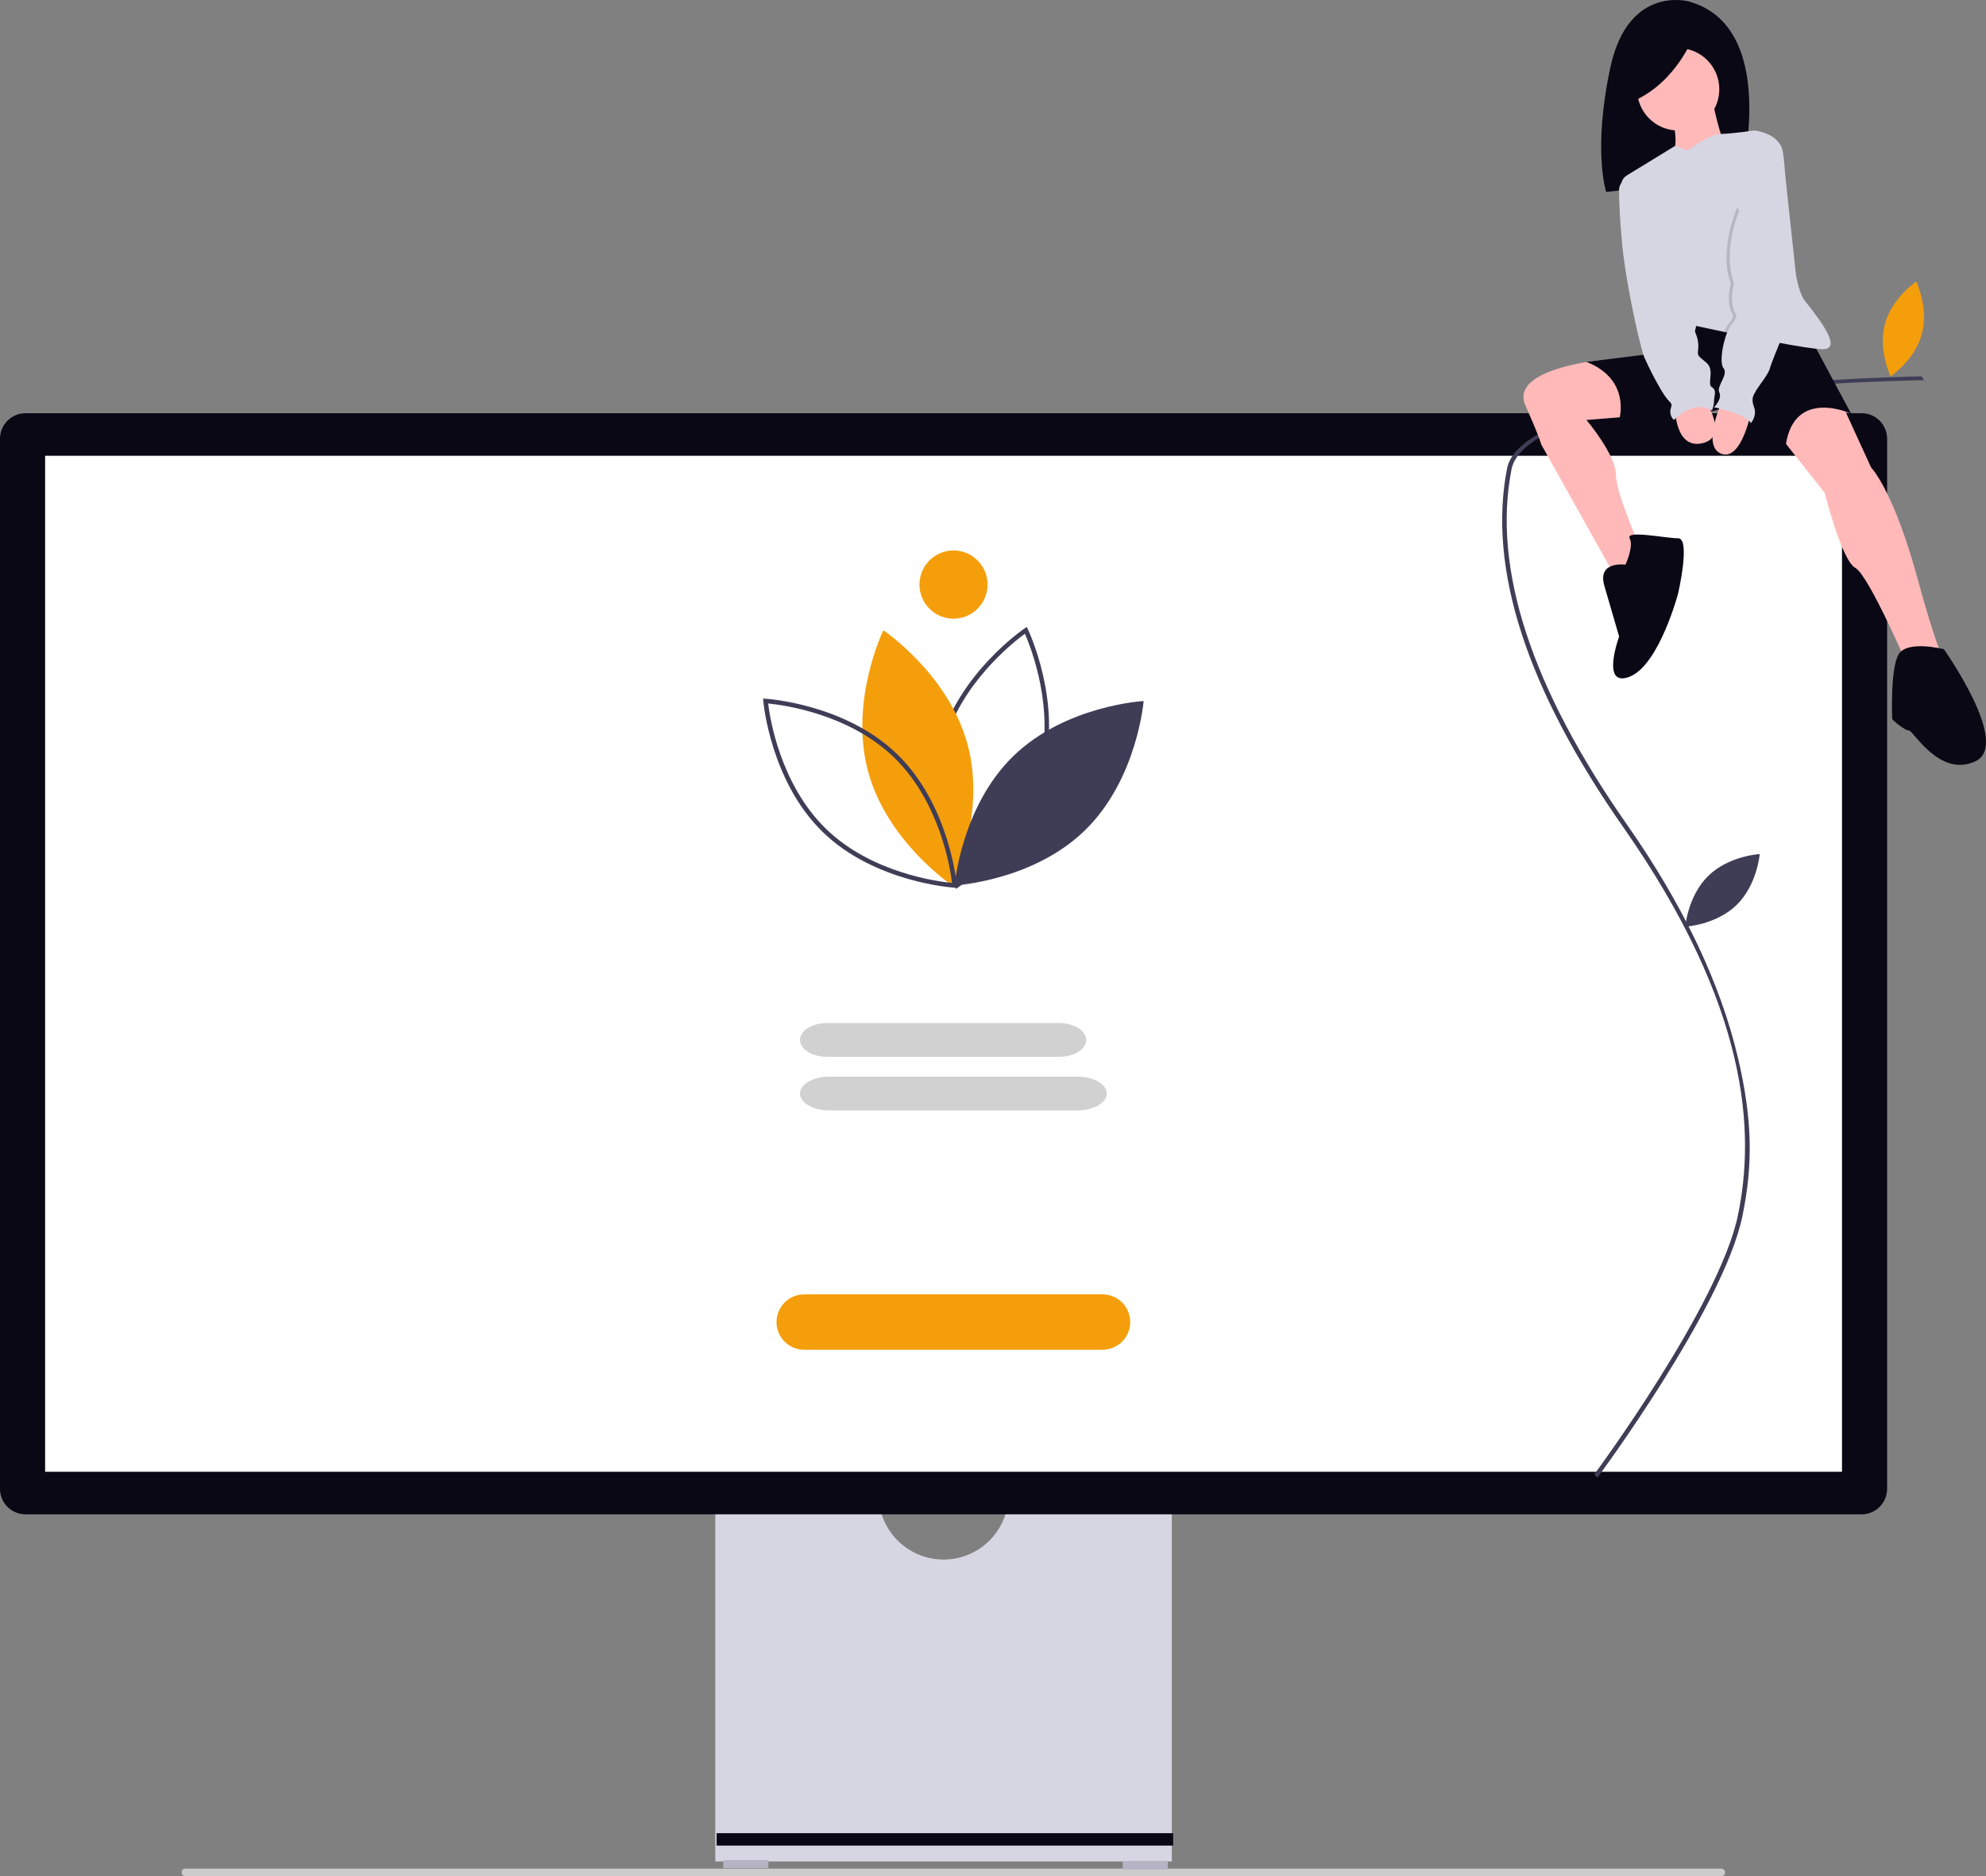
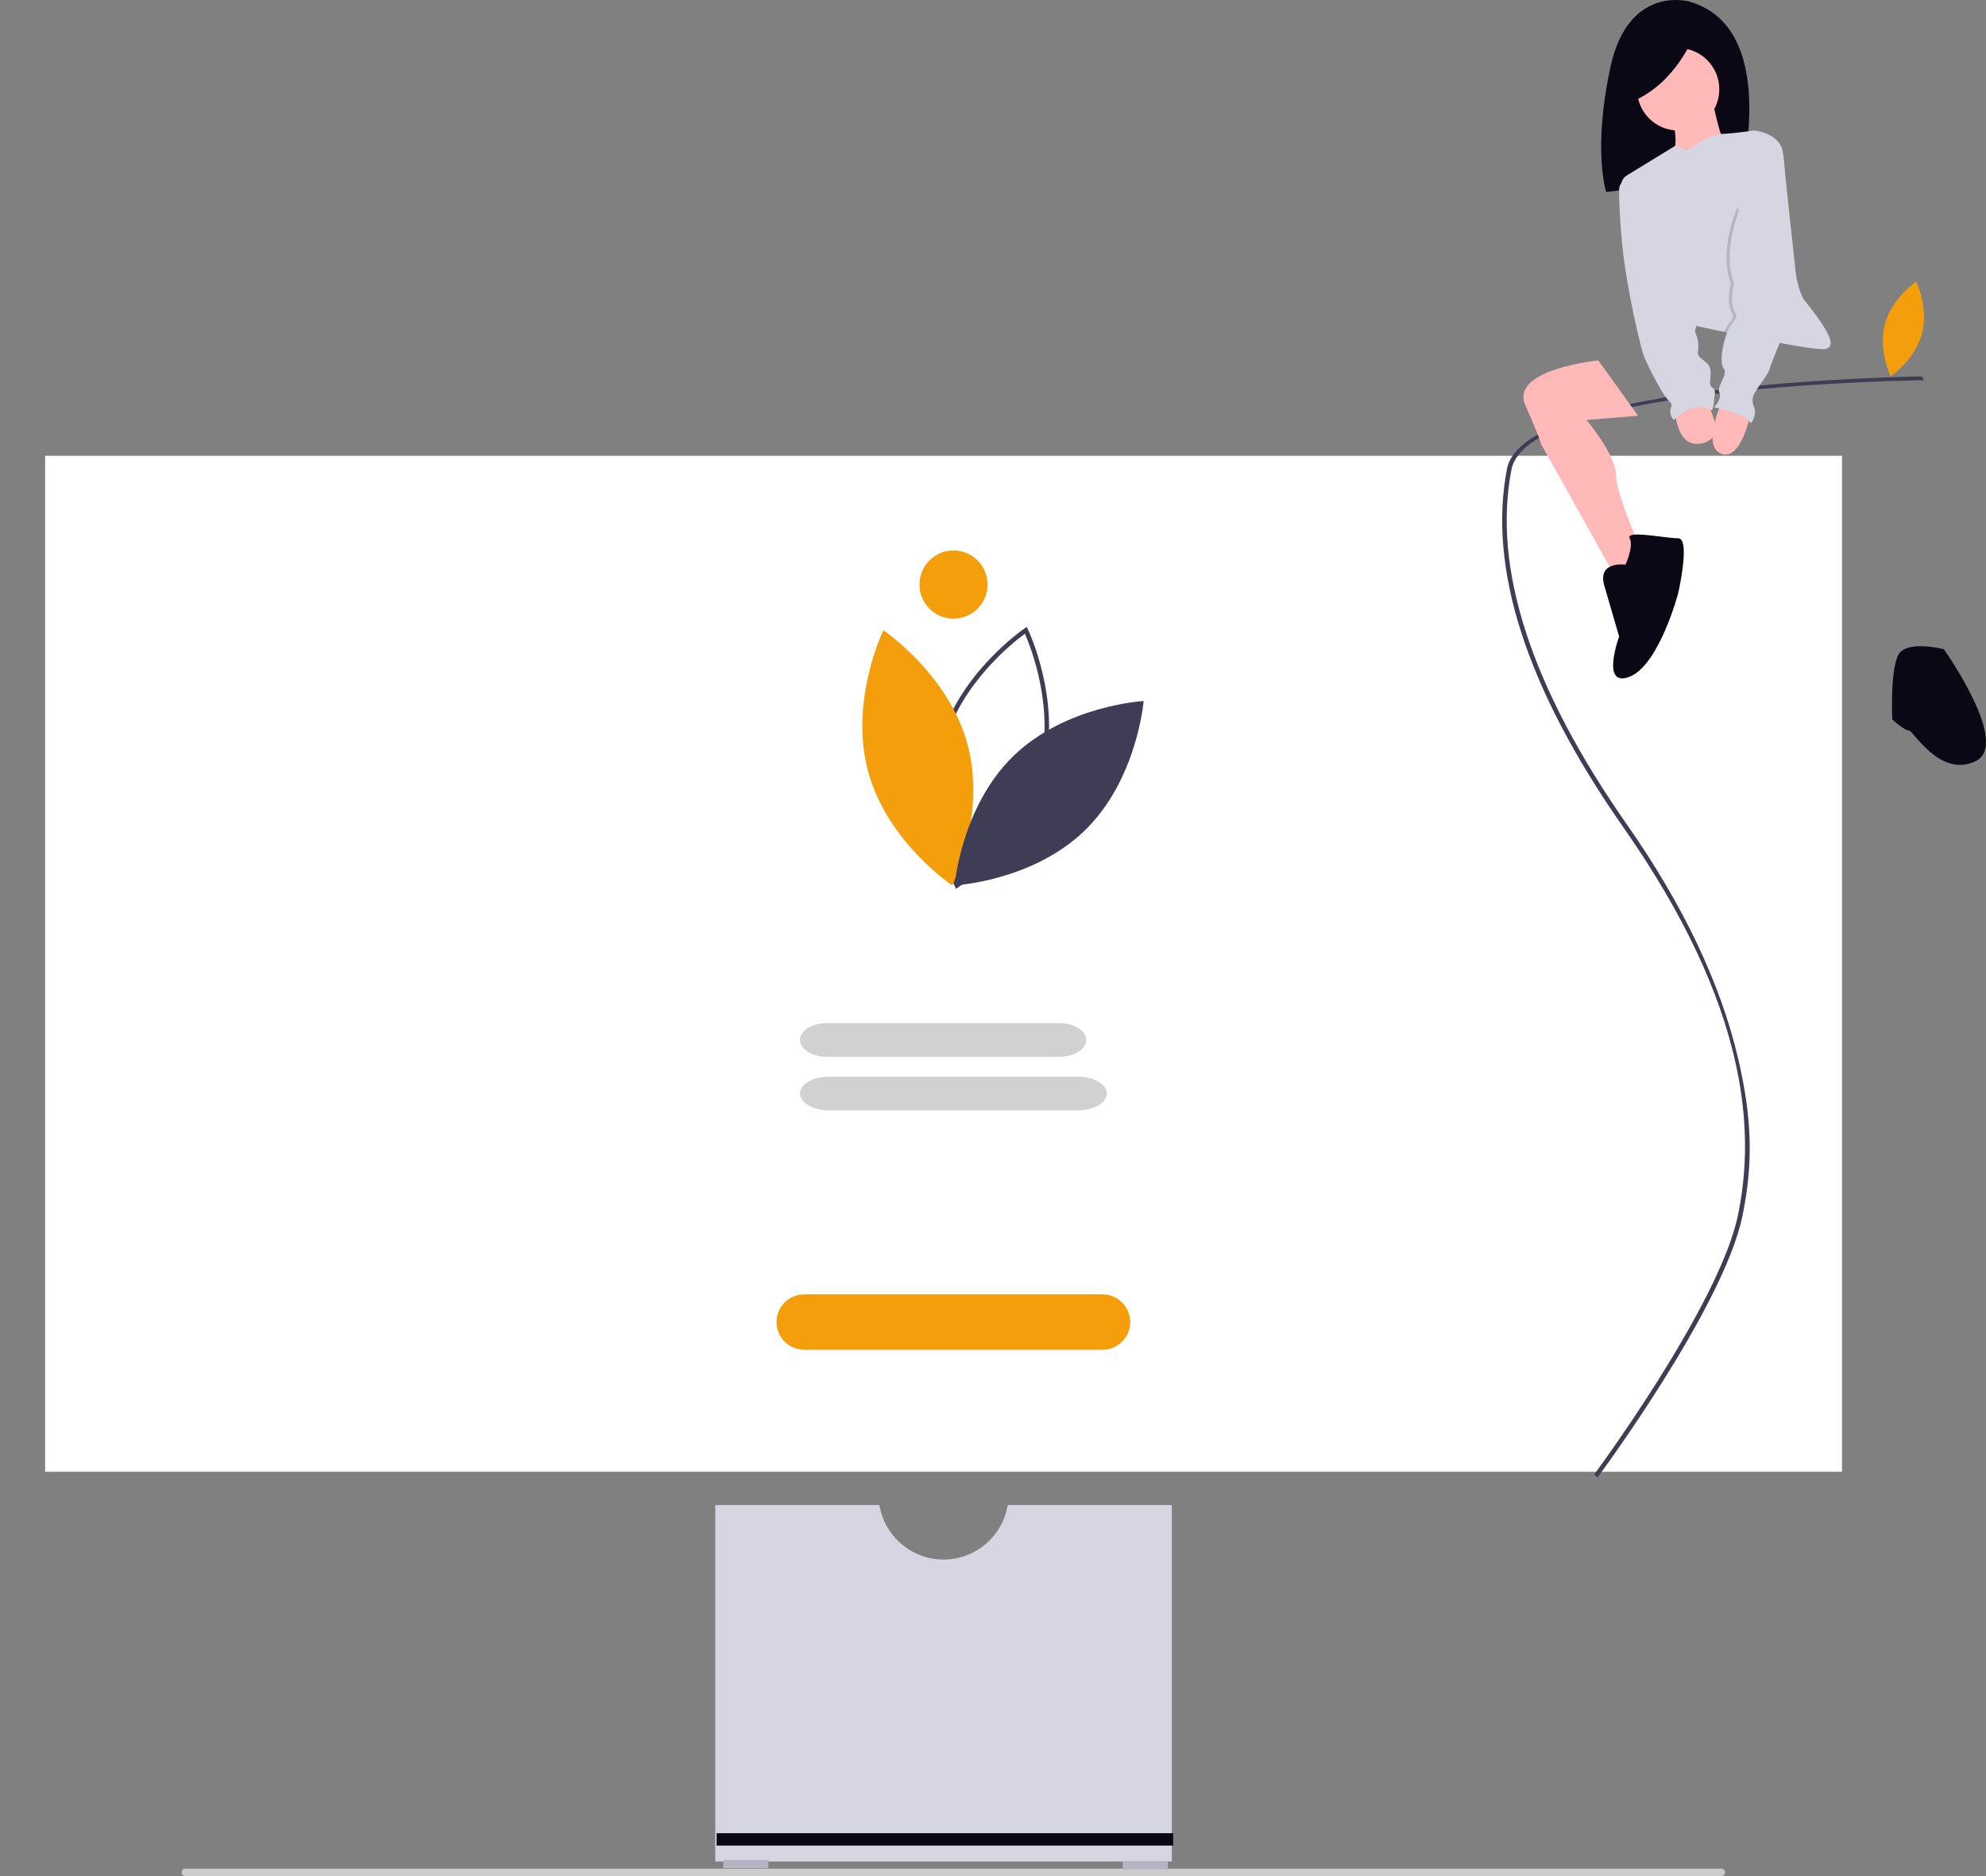
<svg xmlns="http://www.w3.org/2000/svg" width="414" height="391" viewBox="0 0 414 391" fill="none">
  <rect x="0" y="0" width="414" height="391" fill="#808080" stroke="none" />
  <g clip-path="url(#clip0_321_304)">
    <path d="M37.871 390.224C37.855 390.412 37.913 390.599 38.034 390.744C38.154 390.89 38.327 390.981 38.514 391H358.964C359.145 390.966 359.308 390.87 359.426 390.729C359.544 390.587 359.608 390.408 359.608 390.224C359.608 390.04 359.544 389.861 359.426 389.72C359.308 389.578 359.145 389.482 358.964 389.448H38.514C38.327 389.467 38.154 389.559 38.034 389.704C37.913 389.849 37.855 390.036 37.871 390.224Z" fill="#CCCCCC" />
    <path d="M210.066 313.665C209.542 316.839 207.911 319.724 205.462 321.806C203.013 323.887 199.905 325.03 196.694 325.03C193.482 325.03 190.375 323.887 187.926 321.806C185.477 319.724 183.845 316.839 183.322 313.665H149.111V387.942H244.277V313.665H210.066Z" fill="#D6D6E3" />
    <path d="M160.177 387.665H150.771V389.328H160.177V387.665Z" fill="#B6B3C5" />
    <path d="M243.447 387.942H234.041V389.605H243.447V387.942Z" fill="#B6B3C5" />
    <path d="M244.554 382.058H149.388V384.643H244.554V382.058Z" fill="#090814" />
-     <path d="M388.083 315.605H5.305C3.899 315.603 2.55 315.043 1.555 314.046C0.561 313.05 0.001 311.699 0 310.289L0 91.436C0.001 90.027 0.561 88.676 1.555 87.679C2.55 86.683 3.899 86.122 5.305 86.121H388.081C389.488 86.122 390.837 86.683 391.831 87.679C392.826 88.675 393.386 90.026 393.387 91.436V310.289C393.385 311.699 392.826 313.049 391.831 314.046C390.837 315.042 389.488 315.603 388.081 315.604L388.083 315.605Z" fill="#090814" />
    <path d="M383.982 94.99H9.405V306.736H383.982V94.99Z" fill="white" />
    <path d="M229.844 281.305H167.633C166.105 281.305 164.64 280.697 163.56 279.615C162.48 278.533 161.873 277.065 161.873 275.535C161.873 274.005 162.48 272.537 163.56 271.455C164.64 270.373 166.105 269.765 167.633 269.765H229.844C231.372 269.765 232.837 270.373 233.917 271.455C234.997 272.537 235.604 274.005 235.604 275.535C235.604 277.065 234.997 278.533 233.917 279.615C232.837 280.697 231.372 281.305 229.844 281.305Z" fill="#F59E0B" />
    <path d="M220.767 220.254H172.43C169.308 220.254 166.769 218.676 166.769 216.737C166.769 214.798 169.308 213.219 172.43 213.219H220.767C223.888 213.219 226.428 214.798 226.428 216.737C226.428 218.677 223.888 220.254 220.767 220.254Z" fill="#D1D1D2" />
    <path d="M199.297 185.24L199.06 184.751C198.987 184.602 191.875 169.706 195.84 155.019C199.806 140.333 213.445 131.06 213.582 130.966L214.033 130.662L214.271 131.15C214.343 131.299 221.456 146.195 217.49 160.882C213.523 175.569 199.885 184.842 199.748 184.935L199.297 185.24ZM213.652 132.079C211.264 133.819 200.217 142.441 196.754 155.266C193.289 168.101 198.493 181.118 199.679 183.825C202.067 182.085 213.114 173.464 216.577 160.639C220.042 147.804 214.838 134.787 213.652 132.08V132.079Z" fill="#3F3D56" />
    <path d="M180.958 160.764C184.924 175.449 198.506 184.544 198.506 184.544C198.506 184.544 205.659 169.828 201.694 155.144C197.729 140.459 184.146 131.362 184.146 131.362C184.146 131.362 176.993 146.078 180.958 160.764Z" fill="#F59E0B" />
-     <path d="M199.512 185.035L198.97 185.005C198.805 184.996 182.356 183.981 171.472 173.367C160.587 162.754 159.133 146.306 159.118 146.141L159.074 145.6L159.615 145.629C159.78 145.638 176.229 146.654 187.114 157.267C197.998 167.881 199.452 184.328 199.466 184.494L199.512 185.035ZM160.124 146.62C160.478 149.557 162.629 163.42 172.132 172.687C181.635 181.954 195.524 183.733 198.464 184.012C198.109 181.075 195.958 167.215 186.455 157.946C176.947 148.672 163.062 146.899 160.124 146.621V146.62Z" fill="#3F3D56" />
    <path d="M211.207 157.607C200.326 168.219 198.997 184.532 198.997 184.532C198.997 184.532 215.309 183.64 226.19 173.028C237.072 162.415 238.403 146.103 238.403 146.103C238.403 146.103 222.088 146.995 211.207 157.607Z" fill="#3F3D56" />
    <path d="M198.77 128.939C202.689 128.939 205.866 125.756 205.866 121.83C205.866 117.904 202.689 114.721 198.77 114.721C194.85 114.721 191.673 117.904 191.673 121.83C191.673 125.756 194.85 128.939 198.77 128.939Z" fill="#F59E0B" />
-     <path d="M356.119 182.526C351.833 186.706 351.307 193.132 351.307 193.132C351.307 193.132 357.733 192.78 362.018 188.6C366.304 184.42 366.83 177.995 366.83 177.995C366.83 177.995 360.403 178.346 356.119 182.526Z" fill="#3F3D56" />
    <path d="M332.984 307.964L332.328 307.281C332.43 307.18 358.389 272.055 362.287 253.285C365.888 235.95 364.666 209.943 338.392 172.41C318.245 143.624 310.09 118.474 314.157 97.659C317.731 79.373 400.443 78.511 400.565 78.432L401.078 79.229C400.959 79.306 318.566 79.979 315.079 97.871C311.078 118.418 319.182 143.313 339.168 171.866C350.856 188.564 358.638 204.916 362.296 220.468C365.226 232.931 365.532 242.374 363.202 253.539C359.231 272.574 333.09 307.863 332.984 307.964Z" fill="#3F3D56" />
    <path d="M352.056 0.304C352.056 0.304 339.437 -3.257 335.705 14.014C331.973 31.286 334.818 40.011 334.818 40.011L362.989 36.718C362.989 36.718 370.984 5.556 352.056 0.304Z" fill="#090814" />
    <path d="M333.178 75.111C333.178 75.111 314.669 76.957 317.966 84.444C321.262 91.931 321.262 92.591 321.262 92.591L337.527 121.656L342.802 116.151C342.802 116.151 336.866 103.158 336.866 98.976C336.866 94.795 330.712 87.528 330.712 87.528L341.481 86.647L333.178 75.111Z" fill="#FFB9B9" />
-     <path d="M383.899 84.003L390.053 97.435C390.053 97.435 394.669 102.059 399.724 120.555C404.779 139.051 405.878 138.39 405.878 138.39L398.187 139.932C398.187 139.932 389.614 119.896 386.756 118.353C383.899 116.81 380.382 102.719 380.382 102.719L370.272 89.948L373.349 83.123L383.899 84.003Z" fill="#FFB9B9" />
-     <path d="M376.427 68.592L385.878 86.207C385.878 86.207 374.009 80.702 372.252 92.812L361.483 84.445C361.483 84.445 346.537 89.289 337.524 87.528C337.524 87.528 340.162 79.16 330.711 75.417L352.03 72.775L351.151 68.151L353.349 63.748L376.427 68.592Z" fill="#090814" />
    <path d="M338.841 117.693C338.841 117.693 332.906 116.812 334.445 122.097L337.524 132.663C337.524 132.663 333.568 143.453 339.722 141.03C345.875 138.608 349.832 123.636 349.832 123.636C349.832 123.636 352.469 112.185 349.832 112.185C347.194 112.185 338.84 110.424 339.722 112.185C340.603 113.947 338.841 117.693 338.841 117.693Z" fill="#090814" />
    <path d="M405.219 135.307C405.219 135.307 397.526 133.326 395.768 136.409C394.01 139.491 394.451 149.62 394.451 149.84C394.451 150.06 397.088 152.262 397.968 152.262C398.847 152.262 404.342 162.171 411.814 158.648C419.287 155.125 405.219 135.307 405.219 135.307Z" fill="#090814" />
    <path d="M349.833 27.194C354.567 27.194 358.404 23.349 358.404 18.606C358.404 13.864 354.567 10.019 349.833 10.019C345.099 10.019 341.261 13.864 341.261 18.606C341.261 23.349 345.099 27.194 349.833 27.194Z" fill="#FFB9B9" />
    <path d="M356.866 20.368C356.866 20.368 358.624 29.616 360.163 30.937C361.702 32.258 348.513 34.24 348.513 34.24C348.513 34.24 350.491 27.855 348.074 24.552C345.656 21.25 356.866 20.368 356.866 20.368Z" fill="#FFB9B9" />
    <path d="M379.944 72.774C378.447 72.774 374.636 72.153 370.363 71.353C366.666 70.662 362.62 69.84 359.429 69.175C356.011 68.462 353.57 67.927 353.57 67.927C353.57 67.927 352.69 73.432 349.833 72.772C347.371 72.203 340.015 46.461 338.026 39.346C337.881 38.827 337.909 38.274 338.106 37.772C338.303 37.27 338.659 36.846 339.119 36.565L349.222 30.385L351.812 31.376C351.812 31.376 356.185 27.989 358.724 27.921C361.263 27.853 365.658 27.192 365.658 27.192C365.658 27.192 370.713 27.633 371.593 31.376C372.472 35.119 372.91 58.459 376.208 62.643C379.507 66.826 384.119 72.774 379.944 72.774Z" fill="#D6D6E3" />
    <path d="M349.173 85.104C349.173 85.104 349.173 93.692 354.888 92.37C360.602 91.049 355.327 83.123 355.327 83.123L349.173 85.104Z" fill="#FFB9B9" />
    <path d="M364.998 85.986C364.998 85.986 363.02 96.115 358.844 94.574C354.667 93.033 358.844 84.004 358.844 84.004L364.998 85.986Z" fill="#FFB9B9" />
    <path opacity="0.15" d="M374.229 61.984C374.229 61.984 372.077 67.128 370.363 71.353C366.665 70.662 362.62 69.841 359.429 69.176C359.658 68.568 359.98 67.999 360.382 67.489C361.921 65.728 361.041 65.287 361.041 65.287C359.724 62.645 360.821 59.122 360.821 59.122C358.184 52.076 362.138 43.268 362.138 43.268L374.229 61.984Z" fill="black" />
    <path d="M362.801 43.267C362.801 43.267 358.844 52.075 361.484 59.121C361.484 59.121 360.384 62.644 361.703 65.287C361.703 65.287 362.583 65.727 361.045 67.489C359.507 69.25 358.188 75.415 359.287 76.736C360.386 78.057 357.749 80.48 358.408 81.801C359.066 83.122 357.308 84.883 357.308 84.883C357.308 84.883 363.902 86.203 365.001 88.186C365.001 88.186 366.318 86.645 365.659 84.883C365.001 83.122 365.44 82.461 366.099 81.36C366.758 80.259 368.736 77.837 368.956 76.736C369.176 75.636 374.891 61.984 374.891 61.984L372.208 37.105L362.801 43.267Z" fill="#D6D6E3" />
    <path d="M339.942 37.102L339.532 37.177C338.959 37.281 338.441 37.584 338.07 38.033C337.699 38.482 337.498 39.047 337.502 39.63C337.518 41.841 337.642 45.764 338.184 51.194C339.063 60.002 342.14 73.214 342.799 74.537C343.846 76.875 345.02 79.153 346.316 81.363C348.294 84.666 348.734 83.564 348.294 85.106C348.16 85.531 348.151 85.985 348.268 86.414C348.384 86.844 348.622 87.23 348.952 87.528C348.952 87.528 352.908 83.125 356.865 85.547C357.147 84.924 357.297 84.249 357.304 83.565C357.304 82.464 357.963 81.363 356.865 80.703C355.767 80.042 357.523 77.179 355.766 75.638C354.008 74.097 353.788 74.319 354.007 72.776C354.11 71.728 353.959 70.67 353.568 69.693L339.942 37.102Z" fill="#D6D6E3" />
    <path d="M353.037 7.575C353.037 7.575 349.482 17.013 340.774 20.929L339.352 12.56L353.037 7.575Z" fill="#090814" />
    <path d="M400.632 69.603C399.16 75.055 394.117 78.432 394.117 78.432C394.117 78.432 391.461 72.969 392.933 67.516C394.405 62.063 399.449 58.686 399.449 58.686C399.449 58.686 402.105 64.15 400.632 69.603Z" fill="#F59E0B" />
    <path d="M224.642 231.418H172.835C169.492 231.418 166.769 229.84 166.769 227.901C166.769 225.962 169.49 224.383 172.835 224.383H224.642C227.985 224.383 230.709 225.962 230.709 227.901C230.709 229.841 227.985 231.418 224.642 231.418Z" fill="#D1D1D2" />
  </g>
  <defs>
    <clipPath id="clip0_321_304">
      <rect width="414" height="391" fill="white" />
    </clipPath>
  </defs>
</svg>